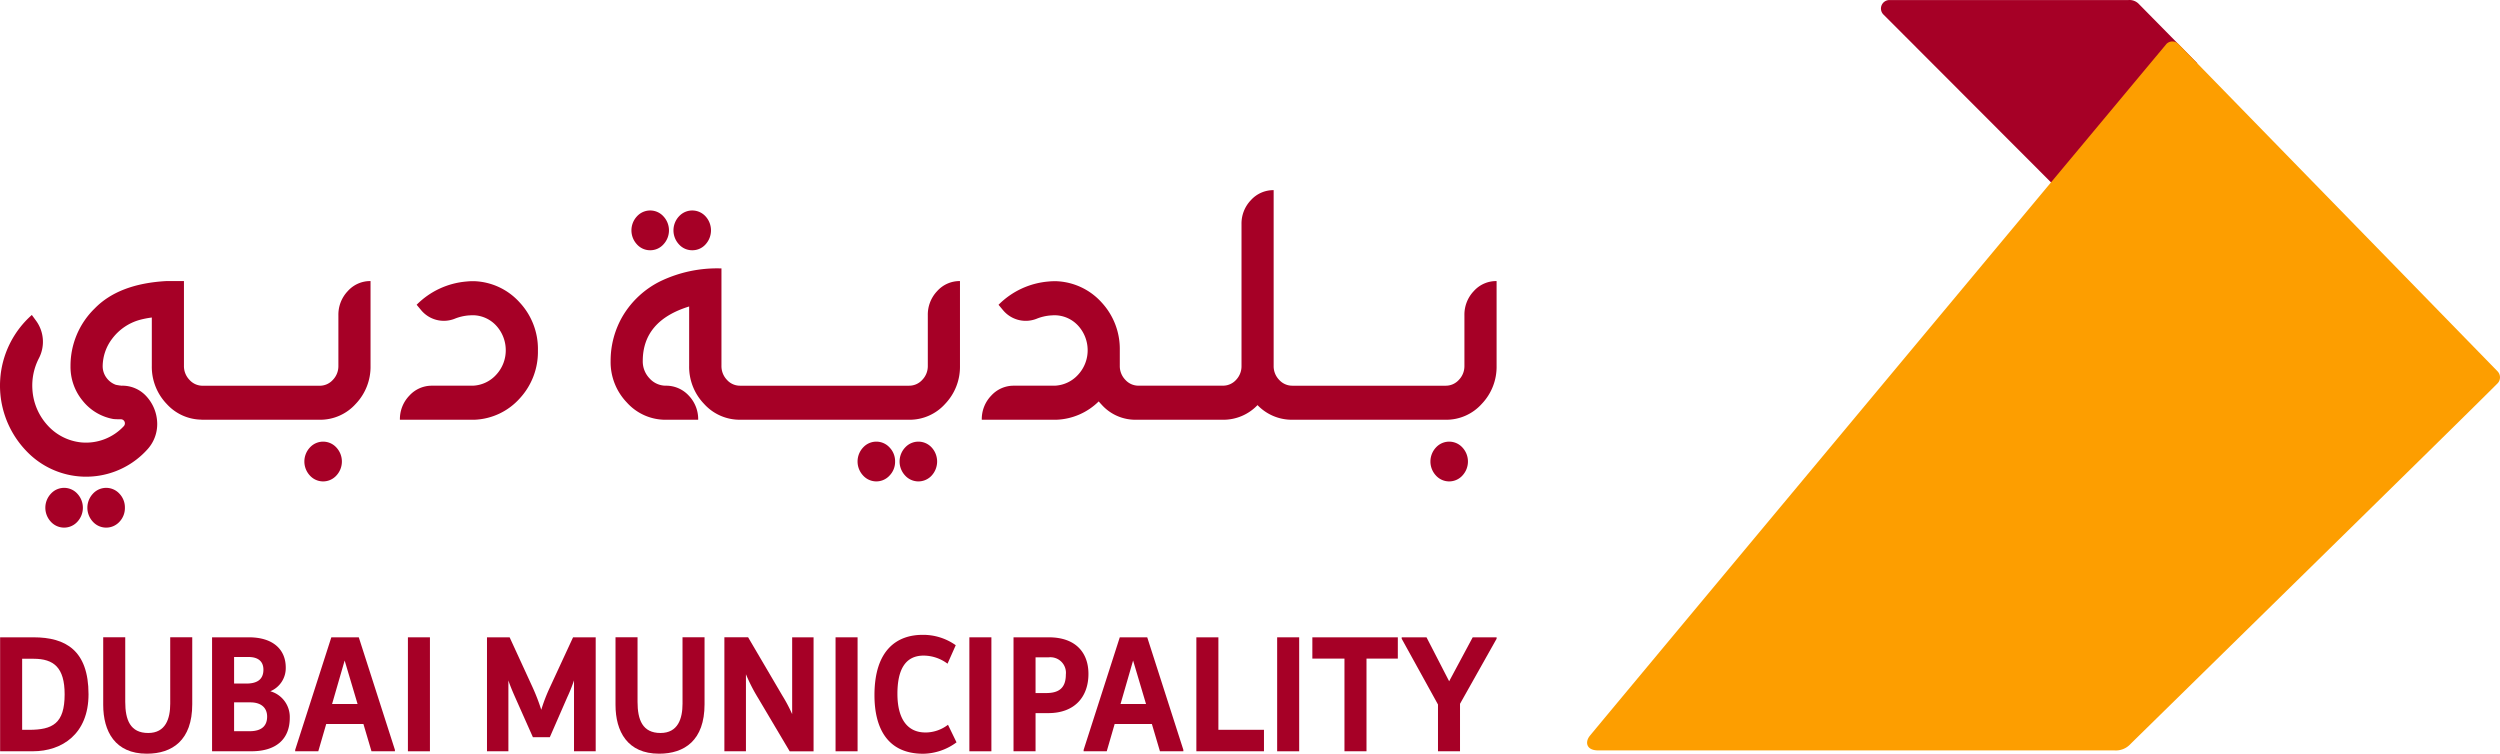
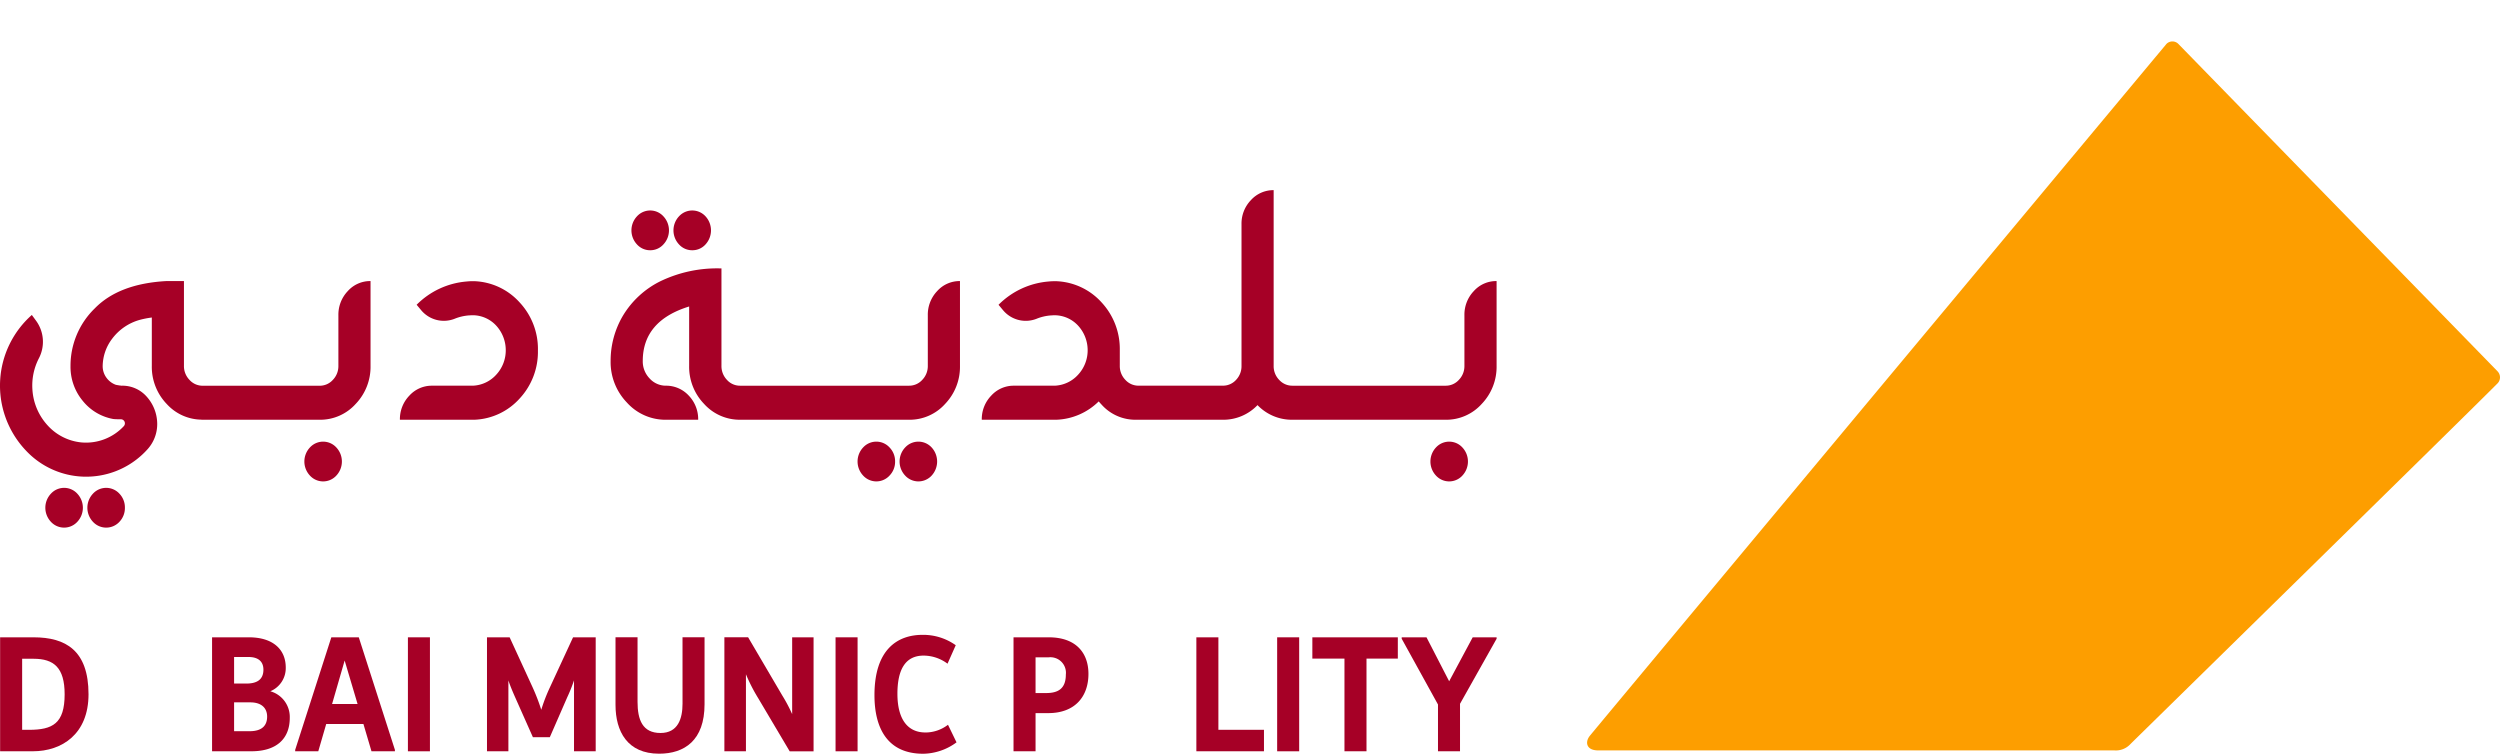
<svg xmlns="http://www.w3.org/2000/svg" viewBox="0 0 329.087 99.219">
  <defs>
    <style>.a{fill:#a60026;}.b{fill:#fd9e00;}</style>
  </defs>
-   <path class="a" d="M273.347,27.385,289.228,8.329s-7.466-7.578-7.687-7.8A1.705,1.705,0,0,0,280.153,0H248.676a1.119,1.119,0,0,0-.779,1.894c6.413,6.417,25.45,25.49,25.45,25.49" transform="translate(0.015 0.006)" />
  <path class="b" d="M328.755,48.879,286.789,5.834l-.06-.061a1.1,1.1,0,0,0-1.556-.004l-.004.004c-3.919,4.7-75.284,90.287-75.923,91.1s-.448,1.9,1.109,1.9H278.3a2.606,2.606,0,0,0,2.11-.82c.381-.387,44.731-43.842,48.344-47.5a1.128,1.128,0,0,0,0-1.57" transform="translate(0.015 0.006)" />
  <path class="a" d="M16.427,66.831a2.614,2.614,0,0,0-.717-1.846,2.363,2.363,0,0,0-3.338-.156q-.082.074-.156.156a2.7,2.7,0,0,0,0,3.692,2.367,2.367,0,0,0,3.344.15q.078-.071.15-.15a2.619,2.619,0,0,0,.717-1.846" transform="translate(0.015 0.006)" />
  <path class="a" d="M10.167,68.677a2.707,2.707,0,0,0,0-3.692,2.351,2.351,0,0,0-3.321-.163q-.086.078-.163.163a2.7,2.7,0,0,0,0,3.692,2.356,2.356,0,0,0,3.328.156q.082-.074.156-.156" transform="translate(0.015 0.006)" />
  <path class="a" d="M42.061,55.248A6.282,6.282,0,0,0,46.8,53.17a7.058,7.058,0,0,0,1.961-5.022V36.993a3.948,3.948,0,0,0-2.995,1.318A4.489,4.489,0,0,0,44.529,41.5v6.652a2.593,2.593,0,0,1-.727,1.846,2.311,2.311,0,0,1-1.741.772H26.67a2.312,2.312,0,0,1-1.743-.772,2.594,2.594,0,0,1-.728-1.846V36.993H21.884q-6.261.344-9.438,3.61a10.524,10.524,0,0,0-3.179,7.566,7.009,7.009,0,0,0,1.589,4.565,6.669,6.669,0,0,0,4.02,2.413c.09.013.23.023.422.03s.4.01.632.01a.519.519,0,0,1,.459.336.55.55,0,0,1-.115.577,6.79,6.79,0,0,1-5.589,2.131A6.9,6.9,0,0,1,6.263,56a7.666,7.666,0,0,1-2.011-4.725,7.805,7.805,0,0,1,.843-4.1,4.7,4.7,0,0,0-.326-4.91l-.593-.811A12.413,12.413,0,0,0,3.099,58.976q.133.151.272.297a10.844,10.844,0,0,0,15.325.578q.314-.291.604-.606a4.94,4.94,0,0,0,1.378-3.581,5.4,5.4,0,0,0-1.358-3.429,4.259,4.259,0,0,0-3.37-1.469h-.04a.051.051,0,0,1-.037-.021,1.158,1.158,0,0,1-.211-.02l-.239-.041c-.083-.013-.151-.027-.2-.04a2.619,2.619,0,0,1-1.244-.954,2.549,2.549,0,0,1-.478-1.521,6.064,6.064,0,0,1,1.244-3.58A6.814,6.814,0,0,1,18.381,42.1a12.02,12.02,0,0,1,1.511-.3.157.157,0,0,0,.077-.021v6.369a7.055,7.055,0,0,0,1.962,5.022,6.271,6.271,0,0,0,4.6,2.065v.013Z" transform="translate(0.015 0.006)" />
  <path class="a" d="M40.778,58.9a2.707,2.707,0,0,0,0,3.692,2.351,2.351,0,0,0,3.321.163q.086-.078.163-.163a2.707,2.707,0,0,0,0-3.692,2.356,2.356,0,0,0-3.328-.156q-.082.074-.156.156" transform="translate(0.015 0.006)" />
  <path class="a" d="M70.795,46.119a8.981,8.981,0,0,0-2.393-6.3,8.439,8.439,0,0,0-5.953-2.81H62.18a7.465,7.465,0,0,0-.784.041,10.477,10.477,0,0,0-6.567,3.062l.593.711a3.882,3.882,0,0,0,4.4,1.135,6.208,6.208,0,0,1,1.894-.446h.058c.14-.013.268-.02.383-.02h.173a4.232,4.232,0,0,1,2.976,1.369,4.78,4.78,0,0,1,1.254,3.174,4.711,4.711,0,0,1-1.26,3.289,4.39,4.39,0,0,1-3.082,1.441h-5.36a3.979,3.979,0,0,0-2.987,1.308,4.442,4.442,0,0,0-1.245,3.174h9.822A8.437,8.437,0,0,0,68.4,52.439a9.013,9.013,0,0,0,2.393-6.32" transform="translate(0.015 0.006)" />
  <path class="a" d="M85.573,32.935a2.31,2.31,0,0,0,1.742-.77,2.7,2.7,0,0,0,0-3.692,2.351,2.351,0,0,0-3.321-.163q-.086.077-.163.163a2.707,2.707,0,0,0,0,3.692,2.311,2.311,0,0,0,1.742.77" transform="translate(0.015 0.006)" />
  <path class="a" d="M91.106,32.935a2.3,2.3,0,0,0,1.752-.77,2.732,2.732,0,0,0,0-3.692,2.363,2.363,0,0,0-3.338-.156q-.082.074-.156.156a2.707,2.707,0,0,0,0,3.692,2.311,2.311,0,0,0,1.742.77" transform="translate(0.015 0.006)" />
  <path class="a" d="M119.132,58.9a2.7,2.7,0,0,0,0,3.692,2.363,2.363,0,0,0,3.338.156q.081-.074.156-.156a2.735,2.735,0,0,0,0-3.692,2.367,2.367,0,0,0-3.344-.15q-.078.072-.15.15" transform="translate(0.015 0.006)" />
  <path class="a" d="M117.811,60.745a2.6,2.6,0,0,0-.727-1.846,2.356,2.356,0,0,0-3.328-.156q-.082.074-.156.156a2.7,2.7,0,0,0,0,3.692,2.351,2.351,0,0,0,3.321.163q.086-.077.163-.163a2.6,2.6,0,0,0,.727-1.846" transform="translate(0.015 0.006)" />
  <path class="a" d="M115.151,55.248h4.5a6.277,6.277,0,0,0,4.737-2.078,7.056,7.056,0,0,0,1.963-5.022V36.993a3.949,3.949,0,0,0-3,1.318,4.491,4.491,0,0,0-1.234,3.185v6.652a2.593,2.593,0,0,1-.727,1.846,2.317,2.317,0,0,1-1.742.772H97.424a2.3,2.3,0,0,1-1.751-.772,2.607,2.607,0,0,1-.719-1.846V35.329a17.233,17.233,0,0,0-8.069,1.7A11.9,11.9,0,0,0,82,41.526a11.645,11.645,0,0,0-1.636,5.994A7.677,7.677,0,0,0,82.5,52.976a6.819,6.819,0,0,0,5.158,2.272H91.89a4.473,4.473,0,0,0-1.246-3.184,4.043,4.043,0,0,0-2.986-1.3,2.873,2.873,0,0,1-2.163-.954,3.219,3.219,0,0,1-.9-2.292q0-5.295,6.106-7.181v7.809a7.034,7.034,0,0,0,1.972,5.022,6.306,6.306,0,0,0,4.748,2.078h17.727Z" transform="translate(0.015 0.006)" />
  <path class="a" d="M160.942,55.248a6.221,6.221,0,0,0,4.576-1.927,6.258,6.258,0,0,0,4.517,1.927h20.254a6.276,6.276,0,0,0,4.737-2.078,7.056,7.056,0,0,0,1.963-5.022V36.993a3.947,3.947,0,0,0-3,1.318,4.488,4.488,0,0,0-1.235,3.185v6.652a2.593,2.593,0,0,1-.727,1.846,2.313,2.313,0,0,1-1.742.772H170.111A2.325,2.325,0,0,1,168.369,50a2.583,2.583,0,0,1-.727-1.856V25.024a3.977,3.977,0,0,0-2.986,1.308,4.442,4.442,0,0,0-1.245,3.176v18.64A2.6,2.6,0,0,1,162.694,50a2.317,2.317,0,0,1-1.752.762H149.858a2.31,2.31,0,0,1-1.741-.772,2.59,2.59,0,0,1-.728-1.846V46.039A8.99,8.99,0,0,0,145,39.811a8.464,8.464,0,0,0-5.953-2.8h-.269a7.465,7.465,0,0,0-.784.041,10.484,10.484,0,0,0-6.567,3.063l.593.71a3.884,3.884,0,0,0,4.4,1.136,6.148,6.148,0,0,1,1.894-.446h.058c.14-.013.268-.02.383-.02h.173a4.232,4.232,0,0,1,2.976,1.369,4.78,4.78,0,0,1,1.254,3.174,4.713,4.713,0,0,1-1.263,3.286,4.39,4.39,0,0,1-3.082,1.441h-5.36a3.979,3.979,0,0,0-2.987,1.308,4.441,4.441,0,0,0-1.245,3.174h9.822a8.352,8.352,0,0,0,5.57-2.414q.192.224.4.446a5.953,5.953,0,0,0,4.5,1.968h11.429Z" transform="translate(0.015 0.006)" />
  <path class="a" d="M189.006,58.9a2.707,2.707,0,0,0,0,3.692,2.351,2.351,0,0,0,3.321.163q.086-.078.163-.163a2.707,2.707,0,0,0,0-3.692,2.356,2.356,0,0,0-3.328-.156q-.081.074-.156.156" transform="translate(0.015 0.006)" />
  <path class="a" d="M4.41,83.887H0v15H4.308c3.859,0,7.33-2.292,7.33-7.5,0-5.787-3.021-7.5-7.228-7.5M3.8,96.064H2.9V86.71H4.41c2.655,0,4.083,1.158,4.083,4.677,0,3.844-1.572,4.677-4.7,4.677" transform="translate(0.015 0.006)" />
-   <path class="a" d="M22.393,92.615c0,1.968-.592,3.866-2.9,3.866-2.369,0-3.022-1.736-3.022-4.1v-8.5h-2.9v8.89c0,3.519,1.572,6.436,5.738,6.436,3.348,0,5.982-1.759,5.982-6.506v-8.82h-2.9Z" transform="translate(0.015 0.006)" />
  <path class="a" d="M35.558,90.994A3.3,3.3,0,0,0,37.6,87.868c0-2.361-1.653-3.982-4.859-3.982H27.9v15h5.186c3.247,0,5.043-1.6,5.043-4.4a3.512,3.512,0,0,0-2.572-3.5M30.8,86.478h1.9c1.286,0,1.96.6,1.96,1.667,0,1.39-.96,1.829-2.247,1.829H30.8Zm2.042,9.771H30.8v-3.8h2.124c1.552,0,2.225.811,2.225,1.876,0,1.041-.531,1.921-2.307,1.921" transform="translate(0.015 0.006)" />
  <path class="a" d="M43.6,83.886,38.841,98.7v.185h3.042L42.925,95.3h4.9l1.061,3.589H51.97V98.7L47.213,83.886Zm.1,8.775,1.653-5.719,1.7,5.719Z" transform="translate(0.015 0.006)" />
  <rect class="a" height="15.003" width="2.899" x="53.695" y="83.893" />
  <path class="a" d="M72.378,90.462a22.404,22.404,0,0,0-1.144,2.964,26.738,26.738,0,0,0-1.142-2.964L67.07,83.887H64.089v15h2.818V89.558c.183.557.448,1.227.9,2.246l2.327,5.232H72.36L74.645,91.8a20.906,20.906,0,0,0,.9-2.246v9.331H78.4v-15H75.421Z" transform="translate(0.015 0.006)" />
  <path class="a" d="M89.83,92.615c0,1.968-.592,3.866-2.9,3.866-2.369,0-3.022-1.736-3.022-4.1v-8.5h-2.9v8.89c0,3.519,1.572,6.436,5.738,6.436,3.348,0,5.982-1.759,5.982-6.506v-8.82h-2.9Z" transform="translate(0.015 0.006)" />
  <path class="a" d="M104.261,94a20.474,20.474,0,0,0-1.286-2.431l-4.512-7.686H95.339v15h2.838V88.748A22.304,22.304,0,0,0,99.79,91.9l4.145,6.992h3.144v-15h-2.818Z" transform="translate(0.015 0.006)" />
  <rect class="a" height="15.003" width="2.899" x="109.988" y="83.893" />
  <path class="a" d="M121.793,96.412c-2.308,0-3.676-1.713-3.676-5.094,0-3.148,1.021-5.024,3.45-5.024a5.29,5.29,0,0,1,3.145,1.065l1.082-2.431a7.372,7.372,0,0,0-4.368-1.366c-3.329,0-6.331,1.945-6.331,7.941,0,4.376,1.736,7.71,6.411,7.71a7.546,7.546,0,0,0,4.39-1.5l-1.122-2.315a4.9,4.9,0,0,1-2.981,1.018" transform="translate(0.015 0.006)" />
-   <rect class="a" height="15.003" width="2.899" x="127.603" y="83.893" />
  <path class="a" d="M138.038,83.887H133.4v15h2.9V93.865h1.674c3.533,0,5.288-2.2,5.288-5.163,0-2.732-1.612-4.815-5.227-4.815m-.346,7.338H136.3v-4.7H138a2.043,2.043,0,0,1,2.286,2.268c0,1.876-1.041,2.431-2.592,2.431" transform="translate(0.015 0.006)" />
-   <path class="a" d="M147.387,83.886,142.629,98.7v.185h3.042l1.042-3.589h4.9l1.061,3.589h3.083V98.7L151,83.886Zm.1,8.775,1.653-5.719,1.7,5.719Z" transform="translate(0.015 0.006)" />
  <path class="a" d="M160.368,83.887h-2.9v15h8.9V96.064h-6Z" transform="translate(0.015 0.006)" />
  <rect class="a" height="15.003" width="2.899" x="168.118" y="83.893" />
  <path class="a" d="M172.736,86.688h4.227v12.2h2.9v-12.2h4.124v-2.8h-11.25Z" transform="translate(0.015 0.006)" />
  <path class="a" d="M193.844,83.887l-3.1,5.787-2.981-5.787h-3.267v.185l4.778,8.659V98.89h2.9V92.638l4.818-8.566v-.185Z" transform="translate(0.015 0.006)" />
</svg>